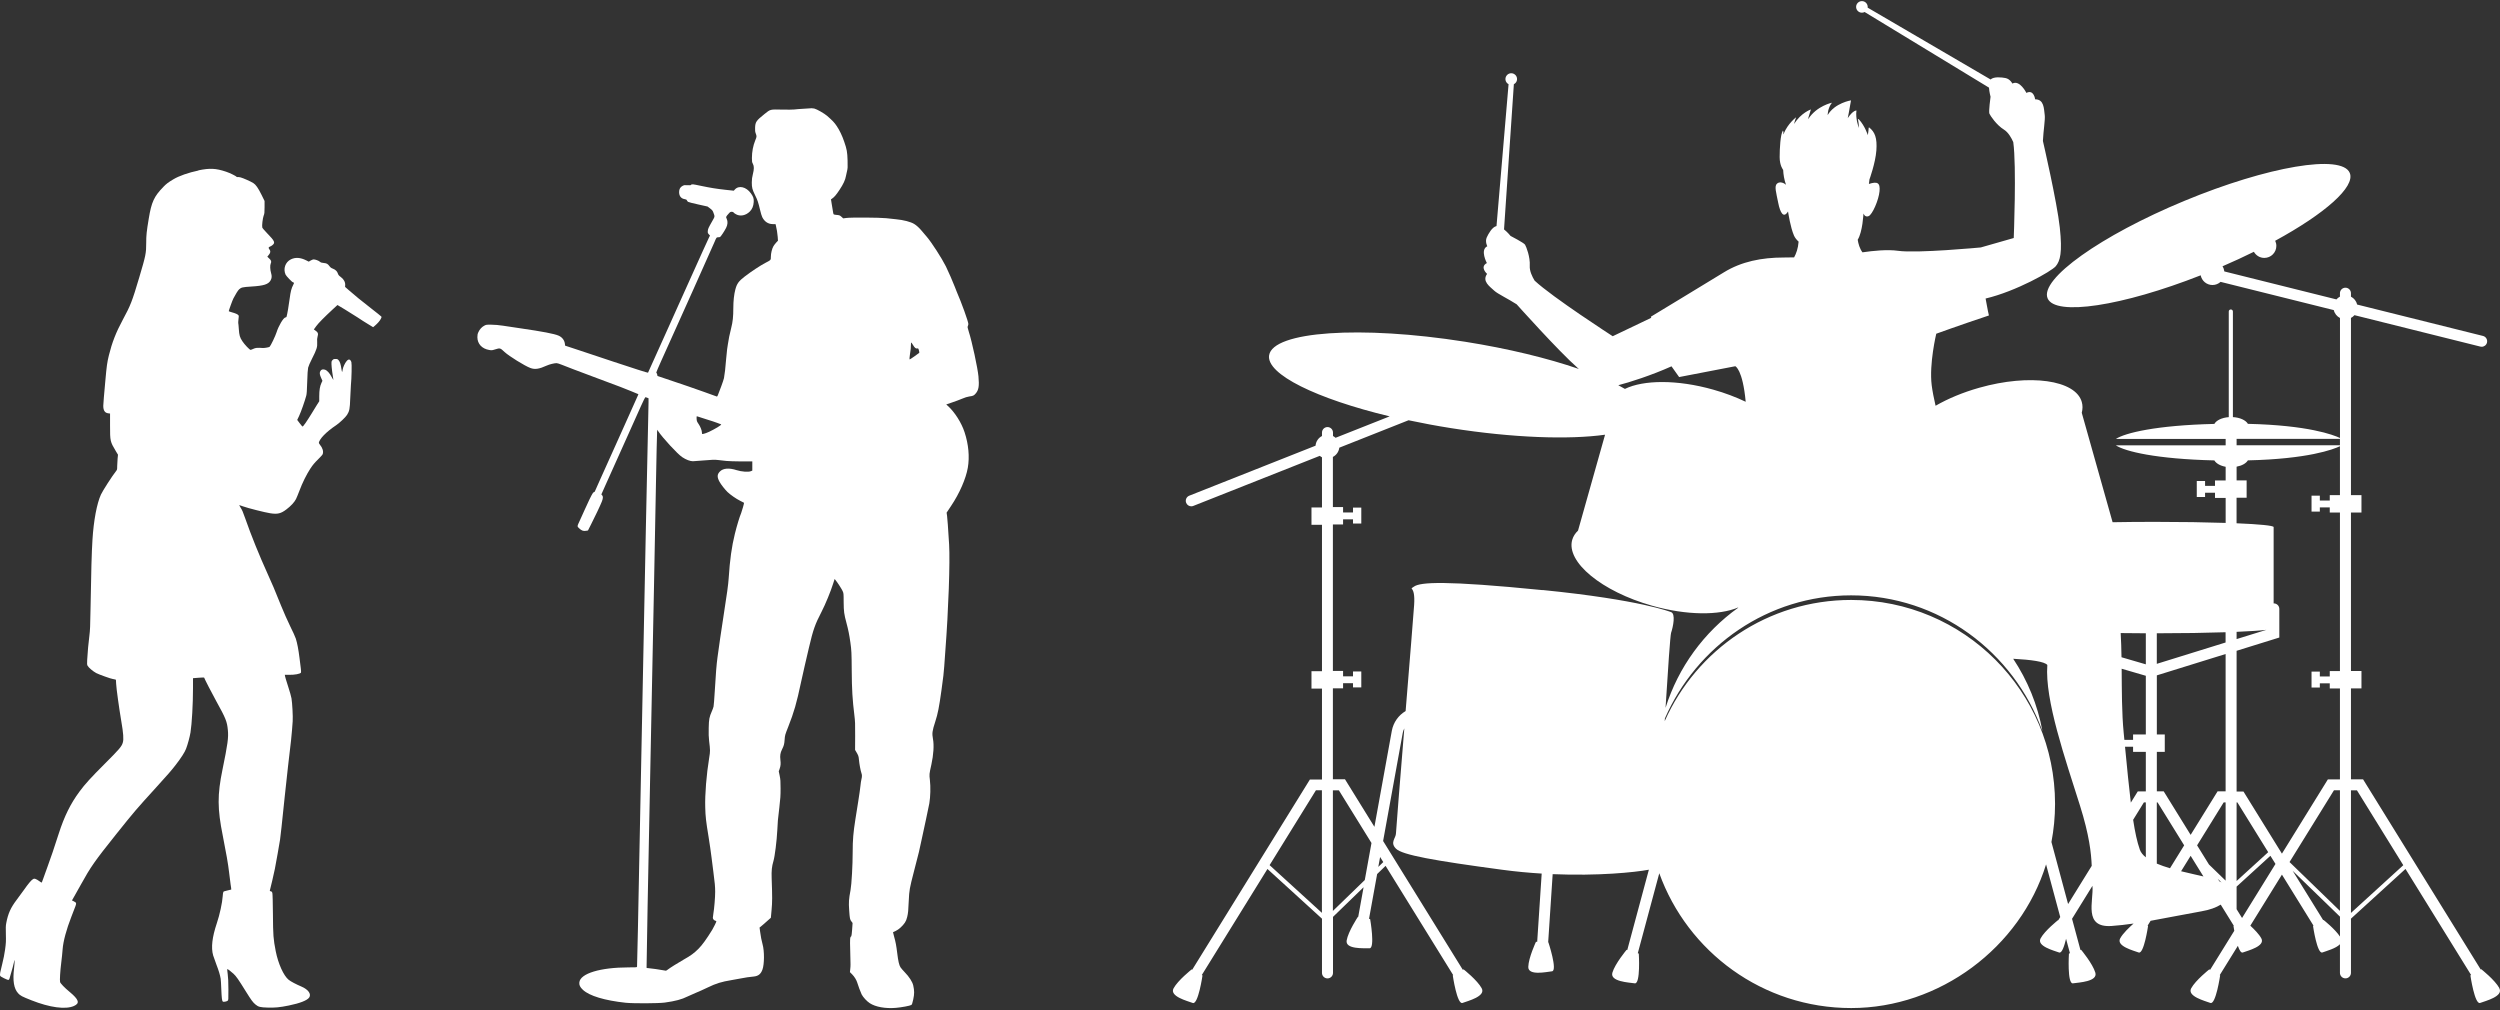
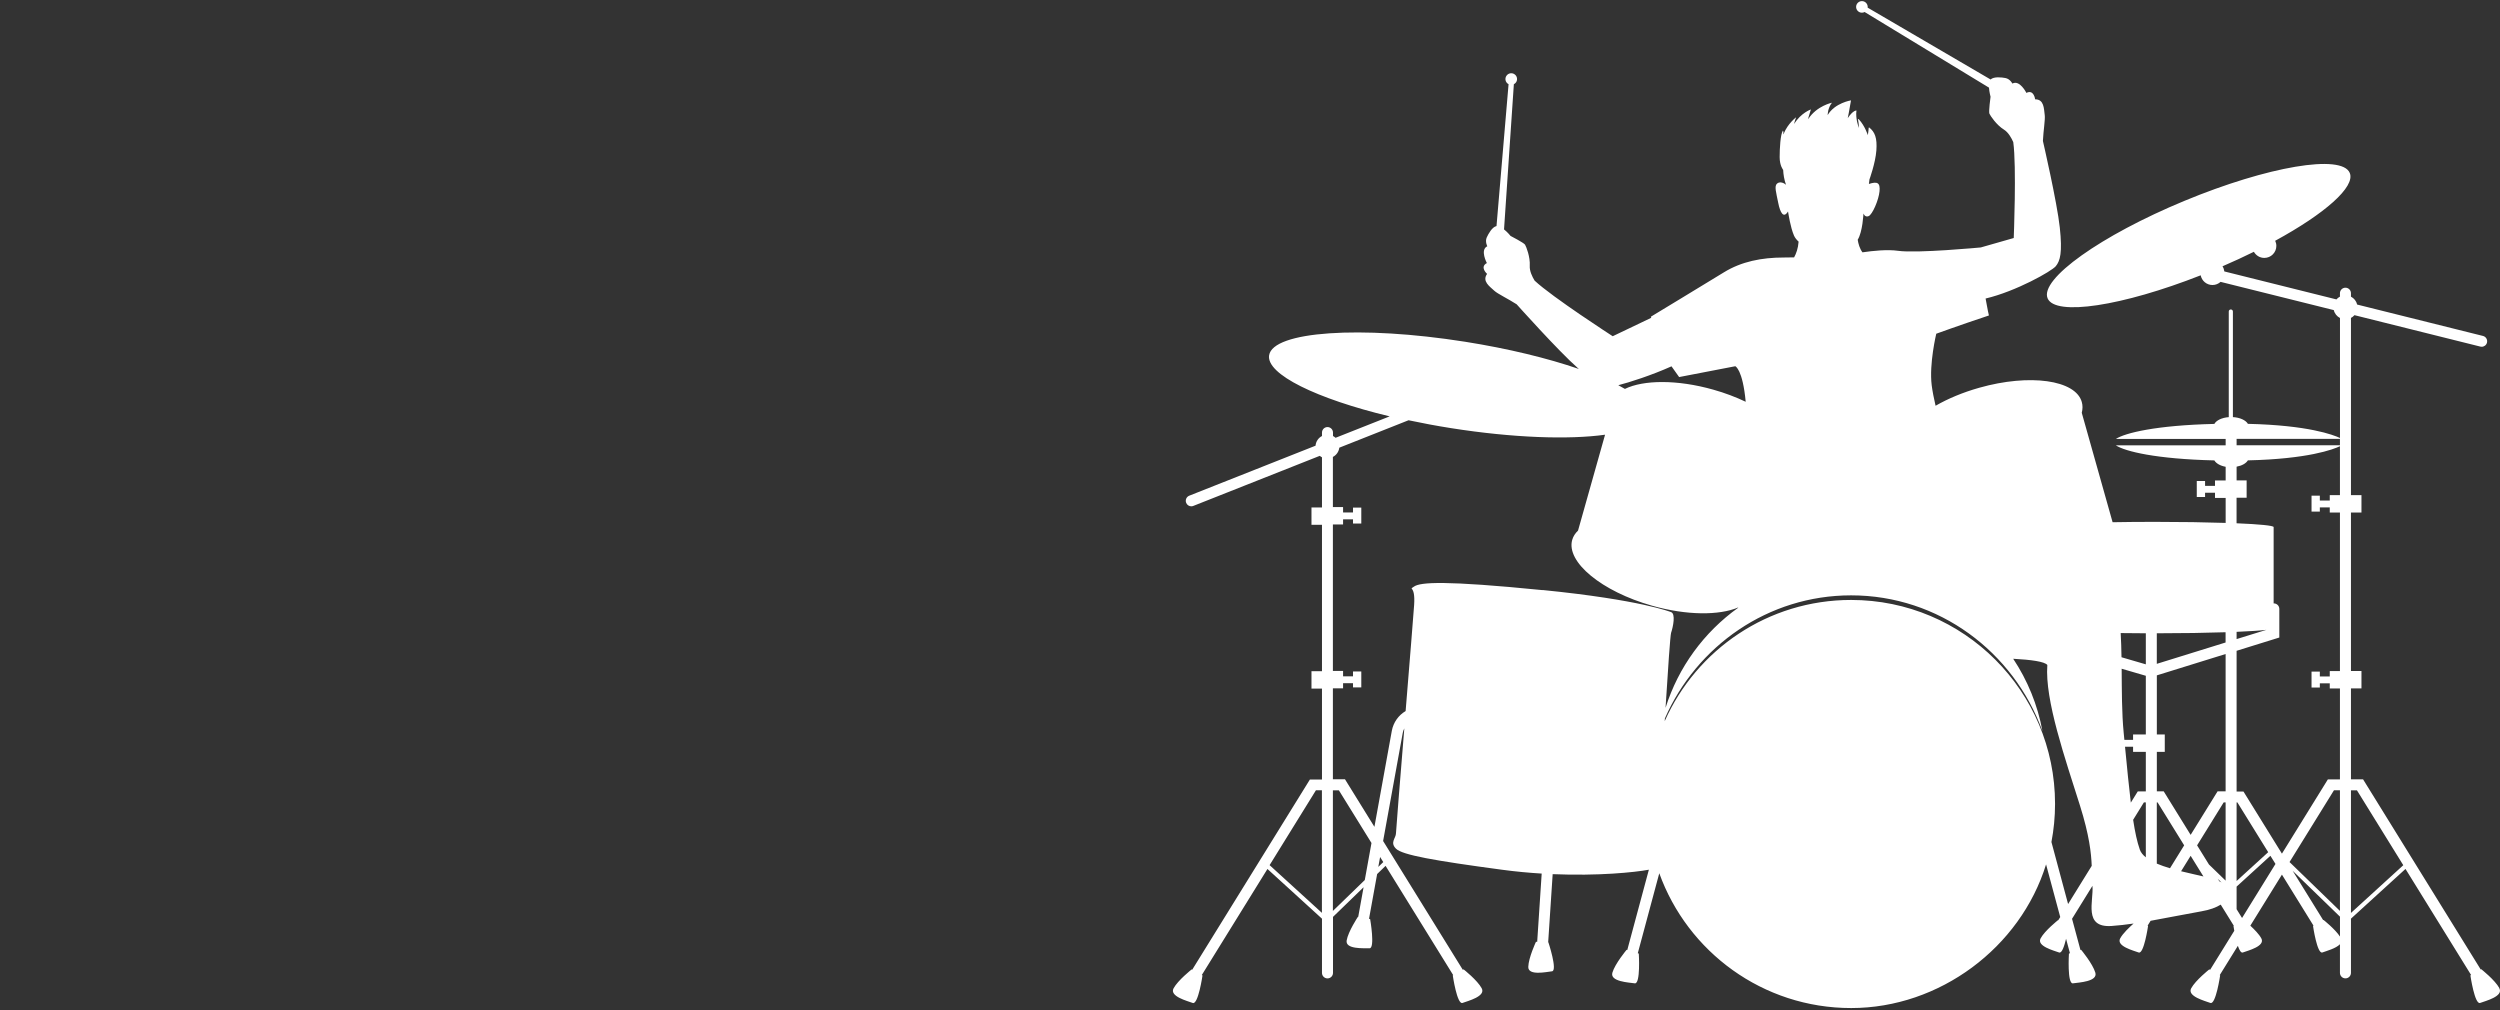
<svg xmlns="http://www.w3.org/2000/svg" width="391" height="158" viewBox="0 0 391 158" fill="none">
  <rect x="0" y="0" width="391" height="158" fill="#333333" stroke="none" />
-   <path fill-rule="evenodd" clip-rule="evenodd" d="M31.018 26.673C29.493 26.991 27.991 27.512 27.102 28.051C26.302 28.527 25.996 28.765 25.554 29.224C24.092 30.726 23.69 31.598 23.265 34.194C22.925 36.229 22.868 36.824 22.868 37.974C22.868 39.612 22.8 39.952 21.774 43.404C20.663 47.15 20.414 47.779 19.195 50.029C18.153 51.956 17.524 53.565 17.031 55.566C16.764 56.643 16.679 57.266 16.486 59.437C16.401 60.4 16.294 61.63 16.243 62.163C16.192 62.695 16.152 63.285 16.152 63.466C16.152 64.197 16.396 64.571 16.917 64.639L17.212 64.679V66.595C17.212 69.003 17.223 69.06 18.124 70.573L18.453 71.117L18.391 71.752C18.362 72.103 18.334 72.63 18.328 72.919C18.328 73.435 18.323 73.463 18.13 73.707C17.558 74.427 16.056 76.756 15.784 77.357C15.149 78.751 14.65 81.392 14.463 84.402C14.338 86.351 14.254 89.4 14.157 95.294C14.117 97.924 14.084 98.632 13.982 99.409C13.84 100.452 13.693 102.112 13.636 103.206C13.602 103.801 13.613 103.954 13.693 104.113C13.851 104.408 14.554 105.008 15.053 105.269C15.478 105.496 17.427 106.187 17.614 106.187C17.665 106.187 17.796 106.215 17.915 106.249L18.13 106.312L18.164 106.935C18.204 107.734 18.623 110.744 18.969 112.79C19.297 114.677 19.36 115.618 19.212 116.122C19.037 116.745 18.691 117.154 16.424 119.415C14.203 121.636 13.301 122.623 12.434 123.801C11.034 125.689 10.048 127.689 9.181 130.398C8.49 132.558 7.934 134.195 7.458 135.482C7.192 136.196 6.886 137.057 6.773 137.386C6.659 137.715 6.557 138.01 6.535 138.032C6.512 138.055 6.33 137.959 6.138 137.806C5.939 137.653 5.679 137.505 5.548 137.465C5.356 137.403 5.299 137.409 5.118 137.528C4.863 137.687 4.421 138.219 3.729 139.2C3.451 139.596 2.941 140.294 2.601 140.741C1.672 141.965 1.258 142.884 0.98 144.363C0.895 144.793 0.89 145.111 0.918 146.125C0.946 147.23 0.935 147.468 0.799 148.483C0.703 149.203 0.538 150.019 0.351 150.756C0.023 152.019 -0.04 152.399 0.017 152.597C0.04 152.682 0.249 152.813 0.623 152.994C0.941 153.147 1.236 153.266 1.275 153.266C1.4 153.266 1.474 153.153 1.553 152.813C1.593 152.643 1.712 152.246 1.808 151.923C1.91 151.6 2.057 151.045 2.137 150.682C2.267 150.053 2.278 150.041 2.284 150.359C2.284 150.54 2.25 151.033 2.199 151.447C1.967 153.402 2.171 154.621 2.839 155.352C3.196 155.732 3.389 155.839 4.902 156.44C7.787 157.585 10.258 157.919 11.567 157.335C12.531 156.905 12.349 156.344 10.853 155.102C10.116 154.496 9.448 153.805 9.397 153.589C9.329 153.323 9.414 151.855 9.578 150.569C9.663 149.905 9.759 148.965 9.793 148.483C9.89 147.196 10.377 145.4 11.153 143.399C11.89 141.523 11.919 141.45 11.896 141.285C11.885 141.166 11.805 141.093 11.562 140.979L11.255 140.826L11.601 140.22C11.794 139.885 12.253 139.058 12.638 138.372C14.185 135.567 14.798 134.694 18.175 130.466C21.015 126.918 21.236 126.652 24.347 123.235C26.285 121.109 26.812 120.497 27.498 119.608C28.326 118.531 28.892 117.658 29.096 117.12C29.352 116.462 29.686 115.227 29.794 114.552C30.009 113.209 30.185 110.092 30.185 107.649V106.068L31.052 106C31.55 105.96 31.919 105.949 31.93 105.983C32.021 106.249 33.132 108.409 33.823 109.661C35.314 112.353 35.512 112.846 35.637 114.184C35.756 115.357 35.62 116.349 34.798 120.361C33.982 124.317 33.993 126.488 34.849 130.738C35.387 133.425 35.693 135.227 35.824 136.394C35.892 137.023 35.999 137.896 36.067 138.321C36.141 138.752 36.181 139.109 36.169 139.126C36.152 139.137 35.886 139.2 35.574 139.268C35.24 139.336 34.974 139.426 34.94 139.477C34.9 139.534 34.849 139.84 34.832 140.163C34.77 141.166 34.356 143.088 33.914 144.385C33.177 146.579 32.99 148.205 33.336 149.424C33.409 149.662 33.636 150.314 33.851 150.875C34.209 151.798 34.418 152.495 34.514 153.074C34.537 153.193 34.583 153.935 34.611 154.706C34.667 156.077 34.718 156.525 34.843 156.65C34.928 156.735 35.444 156.644 35.597 156.519C35.727 156.412 35.727 156.395 35.722 154.751C35.716 153.561 35.688 152.887 35.614 152.348C35.557 151.934 35.523 151.583 35.54 151.572C35.591 151.521 36.101 151.906 36.515 152.291C36.94 152.682 37.28 153.17 38.453 155.063C39.321 156.457 39.553 156.774 39.978 157.12C40.409 157.477 40.709 157.556 41.865 157.585C43.033 157.619 43.724 157.556 45.169 157.262C46.915 156.905 48.031 156.468 48.354 156.015C48.728 155.488 48.224 154.757 47.153 154.303C46.269 153.924 45.487 153.51 45.152 153.244C44.364 152.62 43.509 150.722 43.123 148.766C42.749 146.834 42.71 146.335 42.687 142.986C42.67 141.098 42.636 139.806 42.596 139.67C42.545 139.489 42.5 139.432 42.352 139.404C42.228 139.381 42.182 139.341 42.205 139.273C42.296 138.984 42.851 136.581 42.987 135.907C43.157 135.063 43.696 131.996 43.803 131.305C43.888 130.733 44.098 128.777 44.535 124.555C44.733 122.606 44.971 120.48 45.05 119.834C45.436 116.757 45.668 114.535 45.776 112.812C45.827 112.047 45.713 109.973 45.589 109.219C45.538 108.924 45.322 108.159 45.113 107.525C44.812 106.629 44.54 105.683 44.54 105.535C44.54 105.53 44.829 105.53 45.186 105.541C46.048 105.569 46.971 105.394 47.074 105.195C47.102 105.139 47.085 104.838 47.045 104.521C47.005 104.203 46.915 103.467 46.841 102.889C46.688 101.636 46.484 100.559 46.269 99.891C46.184 99.624 45.793 98.751 45.39 97.952C44.999 97.153 44.353 95.708 43.968 94.745C42.868 92.019 42.608 91.401 41.91 89.871C40.539 86.844 39.309 83.812 38.346 81.058C37.994 80.049 37.881 79.783 37.615 79.369C37.501 79.188 37.405 79.023 37.405 79.006C37.405 78.989 37.671 79.074 38 79.193C38.765 79.471 41.423 80.145 42.279 80.276C43.401 80.451 43.934 80.327 44.795 79.669C45.47 79.165 46.059 78.53 46.297 78.048C46.399 77.844 46.637 77.261 46.824 76.768C47.283 75.526 47.952 74.189 48.541 73.288C48.921 72.715 49.204 72.375 49.726 71.865C50.1 71.497 50.44 71.123 50.468 71.032C50.621 70.624 50.468 70.08 50.054 69.576C49.953 69.451 49.867 69.304 49.867 69.253C49.867 69.037 50.213 68.504 50.644 68.068C51.154 67.547 51.811 67.014 52.559 66.515C53.126 66.13 54.022 65.285 54.277 64.889C54.651 64.294 54.719 63.971 54.776 62.31C54.804 61.477 54.855 60.536 54.883 60.224C54.991 59.17 55.036 56.886 54.957 56.637C54.798 56.172 54.532 56.104 54.226 56.456C53.954 56.762 53.631 57.453 53.585 57.844C53.568 58.026 53.529 58.173 53.506 58.173C53.483 58.173 53.432 57.941 53.393 57.668C53.291 56.96 53.16 56.563 52.956 56.337C52.803 56.167 52.747 56.144 52.48 56.144C52.214 56.144 52.146 56.172 52.01 56.314C51.851 56.473 51.84 56.507 51.845 56.977C51.851 57.391 52.027 58.802 52.14 59.38C52.157 59.465 52.044 59.289 51.885 58.989C51.528 58.315 51.148 57.907 50.791 57.81C50.44 57.719 50.236 57.793 50.094 58.059C49.953 58.32 49.992 58.587 50.242 59.142L50.429 59.561L50.276 59.884C50.038 60.383 49.93 61.035 49.93 61.947V62.758L49.584 63.296C49.397 63.591 49.017 64.209 48.74 64.673C48.462 65.132 48.037 65.796 47.799 66.135C47.447 66.64 47.351 66.748 47.283 66.691C47.232 66.657 47.039 66.413 46.841 66.153L46.484 65.677L46.79 65.03C47.074 64.43 47.674 62.735 47.895 61.896C47.975 61.624 48.009 61.075 48.048 59.72C48.082 58.53 48.133 57.77 48.19 57.51C48.252 57.26 48.479 56.722 48.819 56.059C49.533 54.659 49.652 54.274 49.607 53.543C49.578 53.123 49.596 52.902 49.663 52.664C49.805 52.194 49.743 52.001 49.386 51.74L49.085 51.525L49.454 51.015C49.811 50.528 50.672 49.649 52.1 48.328L52.781 47.705L53.908 48.38C54.532 48.754 55.439 49.326 55.926 49.643C56.408 49.972 57.156 50.448 57.587 50.703L58.357 51.174L58.658 50.919C59.054 50.578 59.394 50.199 59.564 49.864C59.684 49.638 59.695 49.581 59.633 49.502C59.593 49.445 58.845 48.856 57.983 48.181C56.379 46.934 55.643 46.328 54.572 45.398L53.971 44.871L53.988 44.599C54.022 44.146 53.772 43.67 53.308 43.33C53.007 43.114 52.917 42.995 52.854 42.809C52.747 42.451 52.48 42.179 52.078 42.026C51.811 41.93 51.687 41.834 51.545 41.647C51.262 41.261 51.097 41.171 50.633 41.131C50.287 41.103 50.179 41.063 50.02 40.927C49.816 40.751 49.312 40.57 49.04 40.57C48.955 40.57 48.751 40.649 48.587 40.746L48.292 40.921L47.884 40.717C46.994 40.27 46.206 40.213 45.492 40.564C44.62 40.995 44.257 42.043 44.665 42.95C44.767 43.182 45.696 44.14 45.81 44.14C45.838 44.14 45.895 44.163 45.934 44.197C46.002 44.237 45.997 44.299 45.883 44.503C45.566 45.121 45.458 45.546 45.3 46.73C45.175 47.751 44.92 49.196 44.818 49.536C44.801 49.592 44.716 49.643 44.625 49.655C44.325 49.689 43.548 51.004 43.254 51.973C43.089 52.517 42.324 54.109 42.166 54.24C42.069 54.319 41.4 54.438 41.134 54.427C40.188 54.37 39.984 54.393 39.627 54.557C39.434 54.648 39.236 54.721 39.19 54.721C39.043 54.721 38.238 53.877 37.915 53.378C37.507 52.772 37.416 52.449 37.348 51.429C37.32 50.97 37.28 50.567 37.263 50.544C37.246 50.516 37.263 50.25 37.297 49.944C37.359 49.496 37.359 49.383 37.291 49.303C37.167 49.145 36.821 48.997 36.283 48.85C36.005 48.776 35.778 48.691 35.778 48.669C35.778 48.55 36.345 46.985 36.498 46.685C36.816 46.062 37.229 45.398 37.399 45.251C37.745 44.945 37.915 44.905 39.315 44.815C41.264 44.696 41.967 44.469 42.319 43.857C42.517 43.506 42.54 43.177 42.398 42.706C42.245 42.191 42.217 41.505 42.341 41.227C42.489 40.904 42.426 40.723 42.086 40.411L41.809 40.145L42.041 39.861C42.319 39.527 42.347 39.272 42.143 39.017C41.956 38.779 41.973 38.66 42.211 38.575C42.313 38.541 42.506 38.422 42.636 38.314C43.072 37.952 42.953 37.685 41.825 36.529C41.4 36.093 41.038 35.668 41.021 35.588C40.947 35.288 41.089 34.126 41.23 33.746C41.361 33.418 41.378 33.293 41.378 32.409V31.434L40.89 30.442C40.375 29.399 39.995 28.861 39.615 28.629C39.23 28.385 38.017 27.846 37.643 27.75C37.45 27.699 37.235 27.677 37.178 27.694C37.116 27.71 37.053 27.699 37.025 27.671C36.946 27.541 35.96 27.053 35.359 26.855C33.749 26.316 32.82 26.277 31.046 26.639L31.018 26.673Z" fill="white" />
-   <path fill-rule="evenodd" clip-rule="evenodd" d="M127.069 16.92C127.001 16.931 126.406 16.977 125.737 17.005C125.074 17.039 124.388 17.096 124.224 17.124C124.054 17.152 123.192 17.158 122.314 17.141C120.421 17.101 120.512 17.073 119.554 17.844C118.279 18.864 118.131 19.073 118.097 19.969C118.08 20.445 118.097 20.598 118.199 20.876C118.364 21.312 118.364 21.38 118.137 21.913C117.78 22.786 117.604 23.709 117.599 24.73C117.599 25.268 117.616 25.376 117.752 25.625C117.95 25.999 117.95 26.453 117.746 27.252C117.627 27.716 117.587 28.034 117.582 28.532C117.576 29.331 117.661 29.655 118.109 30.556C118.477 31.293 118.596 31.655 118.874 32.828C118.981 33.293 119.134 33.809 119.219 33.968C119.571 34.67 120.138 35.044 120.863 35.05H121.294L121.35 35.277C121.469 35.736 121.594 36.489 121.634 37.05L121.673 37.646L121.401 37.935C121.254 38.093 121.061 38.348 120.971 38.496C120.744 38.87 120.563 39.629 120.563 40.156C120.563 40.683 120.58 40.661 119.696 41.12C118.902 41.533 117.463 42.486 116.471 43.251C115.524 43.982 115.252 44.356 115.009 45.274C114.81 45.999 114.691 47.071 114.691 48.164C114.691 49.525 114.606 50.329 114.363 51.281C114.13 52.188 113.937 53.129 113.841 53.837C113.807 54.104 113.75 54.455 113.722 54.625C113.694 54.789 113.626 55.47 113.569 56.138C113.473 57.447 113.331 58.649 113.229 59.142C113.195 59.312 113.002 59.879 112.81 60.4C112.209 62.016 112.198 62.055 112.09 62.01C112.033 61.987 111.189 61.681 110.208 61.33C108.485 60.712 107.091 60.236 104.207 59.267L102.829 58.802L102.795 58.609C102.773 58.502 102.733 58.394 102.705 58.371C102.676 58.354 102.648 58.298 102.648 58.247C102.648 58.19 102.994 57.385 103.413 56.45C104.762 53.452 105.255 52.353 105.799 51.151C106.088 50.505 106.689 49.167 107.131 48.187C107.573 47.206 108.174 45.869 108.463 45.223C109.783 42.287 111.557 38.309 111.767 37.81C112.05 37.13 112.062 37.113 112.305 37.113C112.419 37.113 112.555 37.096 112.606 37.079C112.719 37.028 113.286 36.183 113.563 35.639C113.813 35.152 113.852 34.631 113.665 34.245C113.512 33.922 113.512 33.911 113.966 33.406C114.176 33.163 114.249 33.123 114.436 33.123C114.589 33.123 114.686 33.157 114.725 33.231C114.759 33.287 114.935 33.418 115.116 33.514C115.779 33.883 116.646 33.707 117.276 33.078C117.65 32.698 117.842 32.233 117.882 31.587C117.91 31.037 117.831 30.788 117.44 30.238C116.709 29.218 115.547 28.941 114.924 29.649L114.765 29.825L113.495 29.689C112.016 29.524 111.16 29.388 109.591 29.059C108.332 28.793 108.196 28.776 108.089 28.907C108.026 28.98 107.913 28.991 107.522 28.963C107.086 28.935 107.001 28.946 106.757 29.071C106.394 29.258 106.213 29.581 106.213 30.029C106.213 30.669 106.519 31.06 107.103 31.151C107.307 31.179 107.38 31.224 107.426 31.332C107.454 31.412 107.539 31.519 107.618 31.57C107.698 31.621 108.412 31.808 109.211 31.978L110.662 32.301L111.047 32.59C111.37 32.834 111.461 32.942 111.557 33.202C111.818 33.922 111.835 33.809 111.381 34.608C110.775 35.679 110.735 35.775 110.701 36.121C110.679 36.404 110.696 36.461 110.86 36.642L111.041 36.846L110.9 37.119C110.826 37.272 110.367 38.263 109.885 39.329C109.029 41.21 108.661 42.032 107.239 45.2C106.865 46.028 106.252 47.394 105.878 48.227C105.504 49.054 104.966 50.256 104.683 50.89C102.121 56.603 101.379 58.264 101.35 58.292C101.316 58.326 98.97 57.578 95.909 56.558C94.334 56.031 91.999 55.249 90.718 54.829L88.383 54.058L88.349 53.769C88.281 53.208 87.913 52.732 87.363 52.494C86.717 52.205 84.807 51.843 81.407 51.349C80.454 51.208 79.236 51.026 78.68 50.941C78.034 50.845 77.4 50.783 76.867 50.783C76.091 50.771 76.04 50.777 75.739 50.936C75.359 51.134 75.019 51.502 74.821 51.944C74.696 52.217 74.662 52.375 74.662 52.738C74.668 53.781 75.376 54.546 76.521 54.739C76.901 54.801 76.969 54.795 77.434 54.648C78.216 54.404 78.222 54.404 78.924 55.062C79.627 55.708 82.053 57.215 82.942 57.55C83.662 57.822 84.303 57.725 85.538 57.164C85.957 56.977 86.694 56.796 87.051 56.796C87.165 56.796 87.527 56.909 87.856 57.045C88.463 57.3 90.185 57.952 93.416 59.159C97.049 60.508 97.661 60.746 98.743 61.194L99.848 61.653L99.741 61.908C99.61 62.208 98.834 63.948 97.746 66.362C97.304 67.343 96.703 68.68 96.414 69.326C95.309 71.797 94.578 73.407 93.841 75.045C93.416 75.974 93.059 76.79 93.042 76.841C93.025 76.904 92.974 76.949 92.934 76.949C92.883 76.949 92.792 77.023 92.724 77.114C92.571 77.306 91.925 78.621 91.455 79.704C91.279 80.1 90.968 80.797 90.758 81.245C90.225 82.401 90.236 82.293 90.593 82.639C90.956 82.991 91.24 83.093 91.659 83.019L91.959 82.968L92.435 82.027C93.008 80.905 93.875 79.086 94.119 78.468C94.328 77.941 94.345 77.641 94.175 77.459L94.05 77.329L94.708 75.85C95.071 75.039 95.722 73.583 96.159 72.619C96.59 71.65 97.559 69.502 98.307 67.836C99.049 66.17 99.928 64.214 100.256 63.489C100.585 62.758 100.885 62.151 100.919 62.135C100.959 62.123 101.095 62.151 101.214 62.203L101.43 62.293V62.951C101.43 63.313 101.401 64.702 101.367 66.022C101.254 70.477 100.914 87.338 100.307 118.151C99.752 146.624 99.661 151.05 99.633 151.175C99.61 151.3 99.593 151.3 98.295 151.3C93.88 151.305 90.763 152.252 90.61 153.635C90.559 154.065 90.712 154.383 91.171 154.814C92.169 155.754 94.583 156.48 97.853 156.831C99.066 156.956 102.931 156.939 103.963 156.803C105.629 156.576 106.632 156.304 107.533 155.851C107.783 155.726 108.338 155.477 108.774 155.301C109.205 155.125 110.061 154.746 110.679 154.445C112.028 153.793 112.781 153.561 114.465 153.278C115.139 153.164 115.802 153.04 115.949 153.011C116.38 152.915 117.327 152.773 117.848 152.734C118.585 152.666 118.987 152.36 119.248 151.64C119.554 150.801 119.565 148.744 119.265 147.684C119.106 147.112 118.987 146.494 118.879 145.695L118.794 145.066L118.959 144.941C119.134 144.811 119.701 144.306 120.234 143.83L120.563 143.541L120.676 142.3C120.789 141.042 120.795 140.39 120.687 137.33C120.648 136.185 120.716 135.493 120.965 134.677C121.18 133.963 121.486 131.515 121.571 129.837C121.645 128.318 121.639 128.409 121.889 126.295C122.053 124.924 122.082 124.448 122.082 123.331C122.082 122.215 122.065 121.909 121.94 121.314L121.798 120.628L121.923 120.282C122.099 119.783 122.127 119.455 122.053 118.837C121.974 118.179 122.042 117.743 122.303 117.222C122.603 116.621 122.665 116.4 122.716 115.674C122.767 114.983 122.773 114.955 123.277 113.68C124.184 111.379 124.592 109.967 125.284 106.692C125.442 105.961 125.703 104.787 125.867 104.09C126.032 103.388 126.332 102.112 126.53 101.245C127.177 98.48 127.477 97.635 128.491 95.68C129.086 94.529 129.931 92.478 130.305 91.271L130.537 90.556L130.679 90.727C130.968 91.072 131.608 92.064 131.773 92.415C131.943 92.778 131.943 92.784 131.948 94.138C131.96 95.657 132.011 96.031 132.396 97.465C132.674 98.497 132.833 99.301 132.997 100.463C133.173 101.704 133.19 102.016 133.212 104.974C133.229 107.819 133.331 109.497 133.62 111.821C133.739 112.812 133.762 113.164 133.745 115.113L133.734 117.29L133.881 117.533C134.249 118.151 134.289 118.247 134.34 118.831C134.402 119.506 134.59 120.509 134.72 120.889C134.833 121.212 134.839 121.421 134.726 121.892C134.675 122.09 134.606 122.549 134.572 122.923C134.538 123.286 134.385 124.363 134.232 125.315C134.079 126.267 133.881 127.531 133.785 128.131C133.456 130.211 133.36 131.351 133.36 133.243C133.36 135.306 133.19 138.31 133.025 139.206C132.753 140.645 132.725 141.115 132.81 142.345C132.901 143.671 132.929 143.824 133.167 144.119L133.343 144.352L133.275 145.366C133.235 145.944 133.178 146.403 133.144 146.426C132.935 146.568 132.918 146.726 132.974 148.676C133.037 151.096 133.037 150.982 132.98 151.555L132.929 152.042L133.292 152.405C133.626 152.745 133.943 153.261 134.057 153.635C134.181 154.077 134.612 155.222 134.76 155.522C134.975 155.953 135.581 156.61 136.035 156.899C136.936 157.489 138.483 157.766 140.11 157.63C141.011 157.551 142.331 157.307 142.53 157.177C142.632 157.109 142.7 156.928 142.83 156.315C143.017 155.454 143.017 154.955 142.83 154.122C142.705 153.561 142.195 152.768 141.498 152.054C141.226 151.77 140.931 151.43 140.846 151.3C140.62 150.96 140.478 150.325 140.325 149.061C140.178 147.86 140.087 147.367 139.826 146.437C139.736 146.086 139.662 145.797 139.667 145.797C139.673 145.791 139.866 145.7 140.093 145.598C140.569 145.372 141.169 144.833 141.526 144.301C141.691 144.051 141.793 143.796 141.883 143.422C142.036 142.759 142.059 142.493 142.133 140.826C142.201 139.268 142.252 138.945 142.949 136.264C143.754 133.17 143.816 132.92 144.122 131.413C144.286 130.608 144.604 129.14 144.825 128.16C145.04 127.179 145.278 126.046 145.346 125.649C145.522 124.601 145.562 123.082 145.437 122.011C145.329 121.081 145.324 121.127 145.669 119.568C146.004 118.043 146.1 116.53 145.919 115.589C145.749 114.7 145.8 114.326 146.281 112.846C146.672 111.645 146.876 110.625 147.25 107.916C147.523 105.966 147.625 105.071 147.676 104.255C147.693 103.903 147.778 102.758 147.857 101.716C148.339 95.442 148.605 87.865 148.441 85.133C148.271 82.379 148.186 81.2 148.123 80.701L148.05 80.18L148.752 79.125C150.067 77.165 151.07 74.864 151.365 73.158C151.66 71.457 151.484 69.496 150.861 67.609C150.373 66.107 149.319 64.458 148.248 63.489L147.993 63.257L148.917 62.939C149.432 62.769 150.135 62.503 150.492 62.35C150.906 62.169 151.286 62.055 151.586 62.01C152.192 61.925 152.294 61.885 152.567 61.579C153.065 61.029 153.173 60.395 153.031 58.87C152.912 57.567 152.017 53.407 151.518 51.877C151.314 51.23 151.303 51.134 151.371 50.998C151.41 50.913 151.45 50.76 151.45 50.669C151.45 50.312 150.368 47.297 149.636 45.637C149.563 45.467 149.438 45.138 149.353 44.911C149.121 44.288 148.276 42.333 147.942 41.675C147.296 40.377 145.698 37.912 144.967 37.056C144.723 36.779 144.366 36.353 144.167 36.115C143.799 35.668 143.346 35.248 142.977 35.027C142.416 34.687 141.317 34.404 140.138 34.291C139.758 34.257 139.061 34.183 138.596 34.126C137.599 34.019 133.082 33.984 132.334 34.092L131.88 34.154L131.625 33.922C131.359 33.673 131.28 33.644 130.77 33.605C130.594 33.593 130.424 33.554 130.39 33.52C130.333 33.463 130.316 33.372 130.095 31.99L129.965 31.179L130.107 31.083C130.469 30.845 130.77 30.499 131.308 29.683C131.892 28.81 132.209 28.124 132.306 27.535C132.328 27.41 132.402 27.07 132.47 26.787C132.583 26.328 132.589 26.152 132.561 25.092C132.521 23.766 132.447 23.341 132.033 22.157C131.699 21.188 131.325 20.405 130.86 19.708C130.486 19.153 130.226 18.881 129.347 18.11C128.922 17.742 127.76 17.079 127.375 16.982C127.262 16.954 127.109 16.943 127.041 16.96L127.069 16.92ZM142.513 53.56C142.541 53.56 142.666 53.741 142.79 53.951C143.051 54.398 143.244 54.557 143.47 54.501C143.612 54.467 143.629 54.489 143.72 54.801C143.776 54.988 143.793 55.164 143.771 55.186C143.742 55.215 143.391 55.47 142.989 55.753C142.439 56.144 142.258 56.252 142.246 56.178C142.235 56.121 142.263 55.781 142.32 55.402C142.377 55.033 142.428 54.648 142.439 54.546C142.456 54.444 142.467 54.183 142.467 53.951C142.473 53.724 142.49 53.543 142.518 53.543L142.513 53.56ZM109.012 65.116C109.064 65.116 109.115 65.127 109.126 65.144C109.143 65.155 109.738 65.348 110.446 65.569C111.155 65.784 111.931 66.045 112.164 66.136C112.407 66.226 112.651 66.323 112.719 66.345C112.832 66.385 112.827 66.402 112.657 66.538C112.3 66.827 110.894 67.587 110.424 67.734C109.8 67.938 109.783 67.938 109.783 67.677C109.783 67.332 109.551 66.736 109.251 66.3C109.001 65.937 108.967 65.841 108.95 65.495C108.927 65.189 108.944 65.11 109.012 65.11V65.116ZM102.756 67.694L102.795 67.213L102.954 67.456C103.645 68.493 105.986 71.032 106.689 71.491C107.295 71.899 107.919 72.132 108.366 72.138C108.497 72.138 109.29 72.081 110.129 72.007C111.5 71.888 111.722 71.882 112.339 71.95C112.719 71.99 113.291 72.052 113.603 72.092C113.92 72.126 114.958 72.16 115.915 72.166H117.661V72.886V73.6L117.434 73.696C117.049 73.855 115.955 73.775 115.207 73.532C114.039 73.152 113.104 73.226 112.6 73.736C112.141 74.189 112.13 74.626 112.549 75.379C112.781 75.799 113.388 76.569 113.79 76.96C114.261 77.403 115.122 78.003 115.745 78.315C116.085 78.485 116.363 78.632 116.369 78.638C116.397 78.666 116.029 79.993 115.915 80.253C115.677 80.797 115.241 82.237 114.935 83.484C114.436 85.513 114.158 87.49 113.966 90.438C113.892 91.503 113.728 92.688 113.127 96.558C112.821 98.525 112.436 101.138 112.215 102.821C112.062 103.943 111.948 105.382 111.79 108.103C111.722 109.265 111.637 110.336 111.602 110.494C111.574 110.647 111.444 110.993 111.33 111.248C110.934 112.161 110.871 112.467 110.843 113.838C110.82 114.756 110.837 115.283 110.905 115.867C111.087 117.363 111.087 117.488 110.922 118.491C110.486 121.155 110.237 124.238 110.299 126.295C110.339 127.746 110.412 128.398 110.826 130.92C110.99 131.94 111.194 133.357 111.279 134.065C111.37 134.768 111.5 135.833 111.58 136.434C111.79 137.993 111.852 138.678 111.852 139.483C111.858 140.294 111.705 142.141 111.574 142.861C111.534 143.133 111.489 143.433 111.489 143.541C111.489 143.739 111.671 143.955 111.897 144.006C111.977 144.029 112.039 144.068 112.039 144.097C112.039 144.193 111.625 145.043 111.393 145.423C110.514 146.851 109.846 147.78 109.262 148.37C108.565 149.073 108.038 149.458 106.927 150.081C106.071 150.563 104.762 151.39 104.405 151.668C104.201 151.827 104.161 151.838 103.923 151.782C103.526 151.691 101.577 151.413 101.356 151.413C101.248 151.413 101.146 151.396 101.123 151.362C101.101 151.322 101.395 135.499 101.69 121.212C102.217 95.555 102.438 84.152 102.597 75.34C102.671 71.395 102.744 67.949 102.767 67.689L102.756 67.694Z" fill="white" />
  <path d="M390.898 154.542C390.224 153.284 388.07 151.583 388.07 151.583L387.985 151.629L369.583 121.886H367.69V107.661H369.333V104.946H367.69V80.157H369.333V77.442H367.69V49.723C367.9 49.615 368.087 49.468 368.24 49.292L387.923 54.206C387.991 54.223 388.064 54.234 388.132 54.234C388.518 54.234 388.869 53.974 388.965 53.583C389.079 53.123 388.801 52.653 388.336 52.54L368.659 47.632C368.534 47.093 368.172 46.646 367.69 46.396V45.858C367.69 45.382 367.305 44.996 366.829 44.996C366.352 44.996 365.967 45.382 365.967 45.858V46.396C365.757 46.504 365.57 46.651 365.417 46.827L347.888 42.452C347.848 42.157 347.752 41.879 347.599 41.647C349.311 40.91 350.948 40.151 352.507 39.38C352.83 39.947 353.436 40.338 354.139 40.338C355.182 40.338 356.021 39.493 356.021 38.456C356.021 38.167 355.953 37.901 355.839 37.657C363.575 33.441 368.41 29.23 367.503 27.048C366.262 24.05 354.672 26.011 341.62 31.423C328.568 36.835 318.996 43.653 320.242 46.651C321.421 49.496 331.946 47.87 344.187 43.058C344.357 43.925 345.117 44.577 346.035 44.577C346.522 44.577 346.964 44.384 347.299 44.084L365.004 48.499C365.128 49.037 365.491 49.485 365.973 49.734V68.499C364.936 68.012 361.002 66.504 351.572 66.289C351.237 65.716 350.331 65.297 349.226 65.235V48.72C349.226 48.544 349.084 48.397 348.903 48.397C348.721 48.397 348.579 48.538 348.579 48.72V65.24C347.508 65.32 346.641 65.739 346.324 66.3C337.222 66.516 332.359 67.706 330.92 68.652H348.092V69.655H330.92C332.365 70.602 337.222 71.792 346.324 72.007C346.596 72.478 347.253 72.852 348.092 73.005V75.147H346.426V75.991H344.873V75.232H343.575V77.726H344.873V77.068H346.426V77.873H348.092V81.784C344.998 81.681 341.172 81.619 337.024 81.619C334.694 81.619 332.467 81.636 330.41 81.676L325.587 64.56C325.74 63.977 325.745 63.41 325.592 62.871C324.618 59.414 317.437 58.417 309.554 60.644C306.981 61.37 304.657 62.35 302.724 63.461C302.452 62.288 302.237 61.194 302.118 60.253C301.699 56.887 302.832 52.194 302.832 52.194C302.832 52.194 306.182 50.97 311.067 49.338C311.067 49.338 310.823 48.334 310.546 46.691C315.317 45.563 320.894 42.406 321.523 41.636C322.209 40.797 322.577 39.533 322.152 35.589C321.733 31.65 319.517 22.072 319.511 22.049C319.585 20.434 319.891 18.688 319.795 17.991C319.659 16.988 319.704 15.531 318.293 15.531C318.293 15.531 318.111 13.939 316.927 14.528C316.927 14.528 315.879 12.431 314.739 13.072C314.739 13.072 314.377 12.341 313.646 12.205C313.05 12.091 311.838 11.95 311.328 12.431L292.098 1.193C292.098 1.153 292.109 1.119 292.109 1.08C292.109 0.581 291.701 0.173 291.203 0.173C290.704 0.173 290.296 0.581 290.296 1.08C290.296 1.578 290.704 1.986 291.203 1.986C291.356 1.986 291.497 1.947 291.628 1.879L311.078 13.707C311.129 14.443 311.322 15.129 311.322 15.129C311.322 15.129 311.005 17.453 311.141 17.77C311.277 18.087 312.234 19.544 313.419 20.275C314.099 20.695 314.586 21.567 314.875 22.23C315.402 25.965 314.949 37.226 314.949 37.226L309.797 38.7C309.797 38.7 299.806 39.646 296.859 39.227C295.198 38.989 292.943 39.221 291.288 39.465C290.857 38.887 290.647 38.145 290.545 37.493C291.322 36.257 291.446 33.384 291.446 33.384C291.446 33.384 291.645 34.036 292.24 33.809C292.835 33.582 293.832 31.281 293.957 29.921C294.087 28.561 293.617 28.346 292.296 28.771C292.336 28.561 292.359 28.323 292.381 28.068C292.381 28.068 293.322 25.489 293.464 23.534C293.606 21.579 293.237 20.638 292.33 19.929C292.189 19.986 292.33 19.929 292.132 21.137C292.132 21.137 291.679 19.703 290.744 18.683C290.375 18.456 290.744 18.683 290.715 20.014C290.687 19.873 290.177 18.569 290.347 17.288C290.347 17.288 289.837 17.203 288.987 18.479C288.987 18.479 289.242 17.26 289.497 15.696C289.497 15.696 286.969 16.093 285.847 17.997C285.847 17.997 285.836 16.92 286.516 16.064C286.516 16.064 284.158 16.546 282.826 18.592C282.713 18.79 282.94 17.997 283.223 17.113C283.223 17.113 281.659 17.651 280.61 19.385C280.61 19.385 280.639 19.045 280.922 18.337C280.922 18.337 279.647 19.272 278.978 20.893C278.706 21.29 279.08 20.751 278.848 20.417C278.451 21.023 278.338 23.245 278.338 24.582C278.338 25.92 278.887 26.572 278.887 26.572C278.921 27.291 279.04 28.079 279.329 28.901C279.103 28.674 278.423 28.306 277.941 28.703C277.459 29.099 277.799 30.119 278.111 31.712C278.423 33.304 278.961 34.211 279.647 33.072C279.703 33.384 280.015 35.543 280.582 36.847C280.729 37.181 280.979 37.498 281.302 37.793C281.222 38.847 280.928 39.663 280.599 40.253C280.021 40.264 279.471 40.275 278.989 40.275C275.521 40.275 272.364 40.904 269.627 42.588C266.889 44.271 258.201 49.53 258.201 49.53C258.201 49.53 258.218 49.593 258.252 49.706L252.228 52.585C252.228 52.585 242.763 46.47 240.015 43.891C239.635 43.273 239.204 42.372 239.255 41.573C239.34 40.185 238.7 38.564 238.518 38.269C238.337 37.974 236.251 36.898 236.251 36.898C236.251 36.898 235.809 36.342 235.231 35.877L236.767 13.168C236.898 13.106 237.011 13.009 237.102 12.885C237.391 12.477 237.294 11.91 236.881 11.621C236.473 11.332 235.906 11.428 235.617 11.842C235.328 12.25 235.424 12.817 235.838 13.106C235.872 13.129 235.906 13.146 235.94 13.162L234.053 35.356C233.367 35.498 232.789 36.569 232.534 37.119C232.228 37.793 232.613 38.513 232.613 38.513C231.434 39.074 232.545 41.142 232.545 41.142C231.378 41.772 232.579 42.837 232.579 42.837C231.763 43.993 232.981 44.792 233.724 45.484C234.24 45.96 235.843 46.719 237.204 47.592C237.221 47.609 243.772 54.937 246.753 57.55C246.816 57.606 246.878 57.657 246.94 57.708C242.089 56.036 235.923 54.523 229.128 53.447C212.8 50.868 199.079 51.814 198.49 55.566C198.019 58.536 205.925 62.373 217.345 65.121L208.884 68.471C208.765 68.363 208.629 68.272 208.481 68.193V67.655C208.481 67.179 208.096 66.793 207.62 66.793C207.144 66.793 206.758 67.179 206.758 67.655V68.193C206.197 68.482 205.806 69.043 205.75 69.706L185.999 77.527C185.557 77.703 185.341 78.202 185.517 78.644C185.653 78.984 185.976 79.188 186.316 79.188C186.424 79.188 186.531 79.171 186.633 79.126L206.413 71.293C206.52 71.384 206.634 71.457 206.758 71.525V79.364H205.115V82.078H206.758V104.98H205.115V107.695H206.758V121.92H204.865L186.463 151.663L186.373 151.617C186.373 151.617 184.219 153.323 183.545 154.576C182.87 155.834 185.698 156.548 186.548 156.865C187.398 157.177 188.073 152.558 188.073 152.558L187.965 152.49L198.229 135.907L206.758 143.683V152.161C206.758 152.637 207.144 153.023 207.62 153.023C208.096 153.023 208.481 152.637 208.481 152.161V143.4L213.264 138.764L212.426 143.394H212.375C212.375 143.394 210.862 145.678 210.618 147.083C210.374 148.489 213.281 148.285 214.188 148.313C215.095 148.342 214.29 143.745 214.29 143.745L214.115 143.7L215.384 136.701L216.705 135.42L227.28 152.507L227.212 152.552C227.212 152.552 227.886 157.171 228.736 156.86C229.587 156.548 232.415 155.828 231.74 154.57C231.066 153.312 228.912 151.612 228.912 151.612L228.782 151.674L216.319 131.532L219.385 114.649C219.431 114.388 219.521 114.144 219.635 113.918C218.966 122.152 218.331 129.939 218.331 130.319C218.331 131.09 217.345 131.747 218.331 132.733C219.317 133.72 224.259 134.598 234.908 136.026C237.045 136.315 239.131 136.508 241.12 136.627L240.417 147.299H240.224C240.224 147.299 239.063 149.787 239.023 151.215C238.983 152.643 241.834 152.014 242.735 151.912C243.636 151.81 242.168 147.378 242.168 147.378H242.134L242.837 136.718C249.967 137.018 255.657 136.434 257.856 136.026C257.867 136.026 257.873 136.026 257.884 136.021L254.506 148.58L254.399 148.551C254.399 148.551 252.591 150.716 252.177 152.122C251.763 153.527 254.756 153.658 255.679 153.794C256.603 153.93 256.308 149.141 256.308 149.141L256.15 149.084L259.511 136.576C263.942 148.869 275.702 157.659 289.525 157.659C303.348 157.659 315.981 148.206 320.004 135.193L322.22 143.428L321.909 143.927L321.875 143.91C321.875 143.91 319.8 145.553 319.149 146.766C318.503 147.979 321.223 148.67 322.045 148.971C322.481 149.129 322.861 147.962 323.133 146.828L323.739 149.084L323.581 149.141C323.581 149.141 323.286 153.93 324.21 153.794C325.133 153.658 328.126 153.527 327.712 152.122C327.298 150.716 325.49 148.551 325.49 148.551L325.383 148.58L324.068 143.7L327.259 138.543C327.474 140.917 325.779 145.134 330.257 144.822C331.373 144.743 332.524 144.612 333.691 144.442C333.028 145.026 332.014 145.984 331.594 146.766C330.948 147.979 333.669 148.67 334.49 148.971C335.312 149.271 335.958 144.822 335.958 144.822L335.884 144.777L336.355 144.012C339.024 143.541 341.722 142.98 344.295 142.532C345.621 142.306 346.613 141.926 347.321 141.484L349.367 144.788L349.316 144.822C349.316 144.822 349.362 145.134 349.441 145.576L345.661 151.68L345.53 151.612C345.53 151.612 343.377 153.318 342.702 154.57C342.028 155.828 344.856 156.542 345.706 156.86C346.556 157.171 347.231 152.552 347.231 152.552L347.163 152.513L350.002 147.928C350.229 148.591 350.495 149.073 350.778 148.971C351.6 148.67 354.326 147.979 353.674 146.766C353.329 146.12 352.575 145.355 351.952 144.777L356.894 136.791L361.83 144.771L361.756 144.816C361.756 144.816 362.402 149.271 363.224 148.965C363.808 148.75 365.355 148.336 365.967 147.678V152.156C365.967 152.632 366.352 153.017 366.829 153.017C367.305 153.017 367.69 152.632 367.69 152.156V143.677L376.219 135.902L386.477 152.484L386.37 152.552C386.37 152.552 387.044 157.171 387.894 156.86C388.744 156.548 391.572 155.828 390.898 154.57V154.542ZM349.804 68.635H365.967V69.638H349.804V68.635ZM349.804 77.845H351.373V75.13H349.804V72.988C350.637 72.835 351.288 72.472 351.566 72.002C360.997 71.786 364.93 70.284 365.967 69.791V77.437H364.375V78.281H362.822V77.522H361.524V80.015H362.822V79.358H364.375V80.163H365.967V104.952H364.375V105.796H362.822V105.037H361.524V107.531H362.822V106.873H364.375V107.678H365.967V121.903H364.074L356.894 133.51L350.88 123.796H349.804V101.784L356.485 99.71V95.232C356.485 94.756 356.1 94.371 355.624 94.371C355.613 94.371 355.607 94.371 355.596 94.371V82.435C355.596 82.203 353.368 81.987 349.798 81.84V77.867L349.804 77.845ZM365.967 142.464L358.084 134.825L365.032 123.598H365.967V142.459V142.464ZM345.479 135.204L343.626 132.212L347.786 125.491H348.086V137.732L345.479 135.204ZM337.324 125.491H337.443L341.603 132.212L339.387 135.794C338.656 135.579 337.953 135.335 337.324 135.068V125.491ZM335.607 134.088C335.159 133.731 334.825 133.329 334.666 132.875C334.247 131.679 333.918 130.166 333.623 128.217L335.306 125.496H335.607V134.094V134.088ZM346.828 123.768L342.617 130.574L338.406 123.768H337.33V117.59H338.571V114.875H337.33V105.626L348.086 102.288V123.768H346.828ZM331.674 99.012C332.932 99.029 334.252 99.041 335.607 99.046V103.903L331.804 102.793C331.781 101.5 331.747 100.231 331.674 99.012ZM337.324 103.83V99.046C341.354 99.046 345.066 98.984 348.081 98.882V100.486L337.324 103.824V103.83ZM349.804 98.82C351.855 98.735 353.47 98.627 354.462 98.508L349.804 99.953V98.82ZM335.607 105.694V114.875H333.612V115.72H332.252C332.218 115.352 332.178 114.983 332.144 114.603C331.844 111.532 331.855 108.024 331.827 104.589L335.612 105.694H335.607ZM332.354 116.791H333.612V117.596H335.607V123.773H334.349L333.26 125.53C332.971 123.161 332.694 120.294 332.354 116.797V116.791ZM347.469 138.033C347.406 137.999 347.355 137.959 347.293 137.925C347.236 137.896 347.174 137.862 347.106 137.834L346.868 137.454L347.469 138.038V138.033ZM349.804 125.491H349.923L354.746 133.283L349.804 137.789V125.485V125.491ZM261.42 57.289C262.044 58.19 262.616 58.972 262.616 58.972L271.401 57.278C271.401 57.278 272.557 57.759 273.027 62.837C271.491 62.106 269.786 61.455 267.949 60.939C262.322 59.346 257.045 59.403 254.138 60.825C253.809 60.633 253.469 60.44 253.101 60.247C254.835 59.8 258.252 58.717 261.42 57.295V57.289ZM198.563 135.312L205.812 123.598H206.747V142.77L198.563 135.306V135.312ZM208.464 142.464V123.603H209.399L214.5 131.844L213.452 137.636L208.47 142.464H208.464ZM216.342 134.83L215.565 135.584L215.849 134.031L216.342 134.83ZM241.261 92.296C225.891 90.761 222.157 91.055 221.171 91.73C220.184 92.404 221.392 91.31 221.171 94.603C221.068 96.105 220.468 103.524 219.839 111.209C218.734 111.86 217.923 112.971 217.679 114.309L214.959 129.316L210.357 121.88H208.464V107.655H210.057V106.85H211.61V107.508H212.907V105.014H211.61V105.774H210.057V104.929H208.464V82.027H210.057V81.222H211.61V81.88H212.907V79.386H211.61V80.146H210.057V79.301H208.464V71.463C209.008 71.18 209.388 70.653 209.467 70.018L220.298 65.728C222.429 66.181 224.662 66.6 226.963 66.963C236.626 68.488 245.376 68.782 251.032 67.989L246.804 82.985C246.362 83.404 246.05 83.892 245.892 84.442C244.917 87.899 250.511 92.506 258.388 94.734C263.801 96.264 268.884 96.269 271.854 95.006C271.854 95.023 271.843 95.04 271.843 95.057C266.527 98.859 262.492 104.334 260.491 110.71C260.876 104.51 261.233 99.364 261.358 98.978C261.687 97.992 262.084 95.986 261.358 95.737C261.358 95.737 256.637 93.815 241.267 92.279L241.261 92.296ZM320.843 131.702C321.212 129.764 321.41 127.769 321.41 125.729C321.41 108.114 307.128 93.832 289.514 93.832C276.507 93.832 265.325 101.619 260.361 112.784C260.372 112.643 260.378 112.501 260.389 112.359C265.365 101.019 276.53 93.113 289.514 93.113C303.24 93.113 314.938 101.948 319.438 114.343C318.684 110.223 317.097 106.391 314.864 103.031C317.709 103.184 319.795 103.478 320.203 104.005C319.783 109.474 323.002 118.667 325.32 126.029C326.76 130.614 327.066 133.397 327.145 135.42L323.45 141.393L320.849 131.708L320.843 131.702ZM341.121 136.264L342.617 133.85L344.618 137.08C343.558 136.825 342.34 136.565 341.127 136.264H341.121ZM350.654 143.57L349.804 142.198V138.667L355.091 133.844L355.885 135.119L350.659 143.57H350.654ZM363.4 143.876L363.343 143.904L358.571 136.191L365.973 143.366V146.477C365.202 145.304 363.405 143.881 363.405 143.881L363.4 143.876ZM367.69 142.776V123.603H368.625L375.874 135.318L367.69 142.782V142.776Z" fill="white" />
</svg>